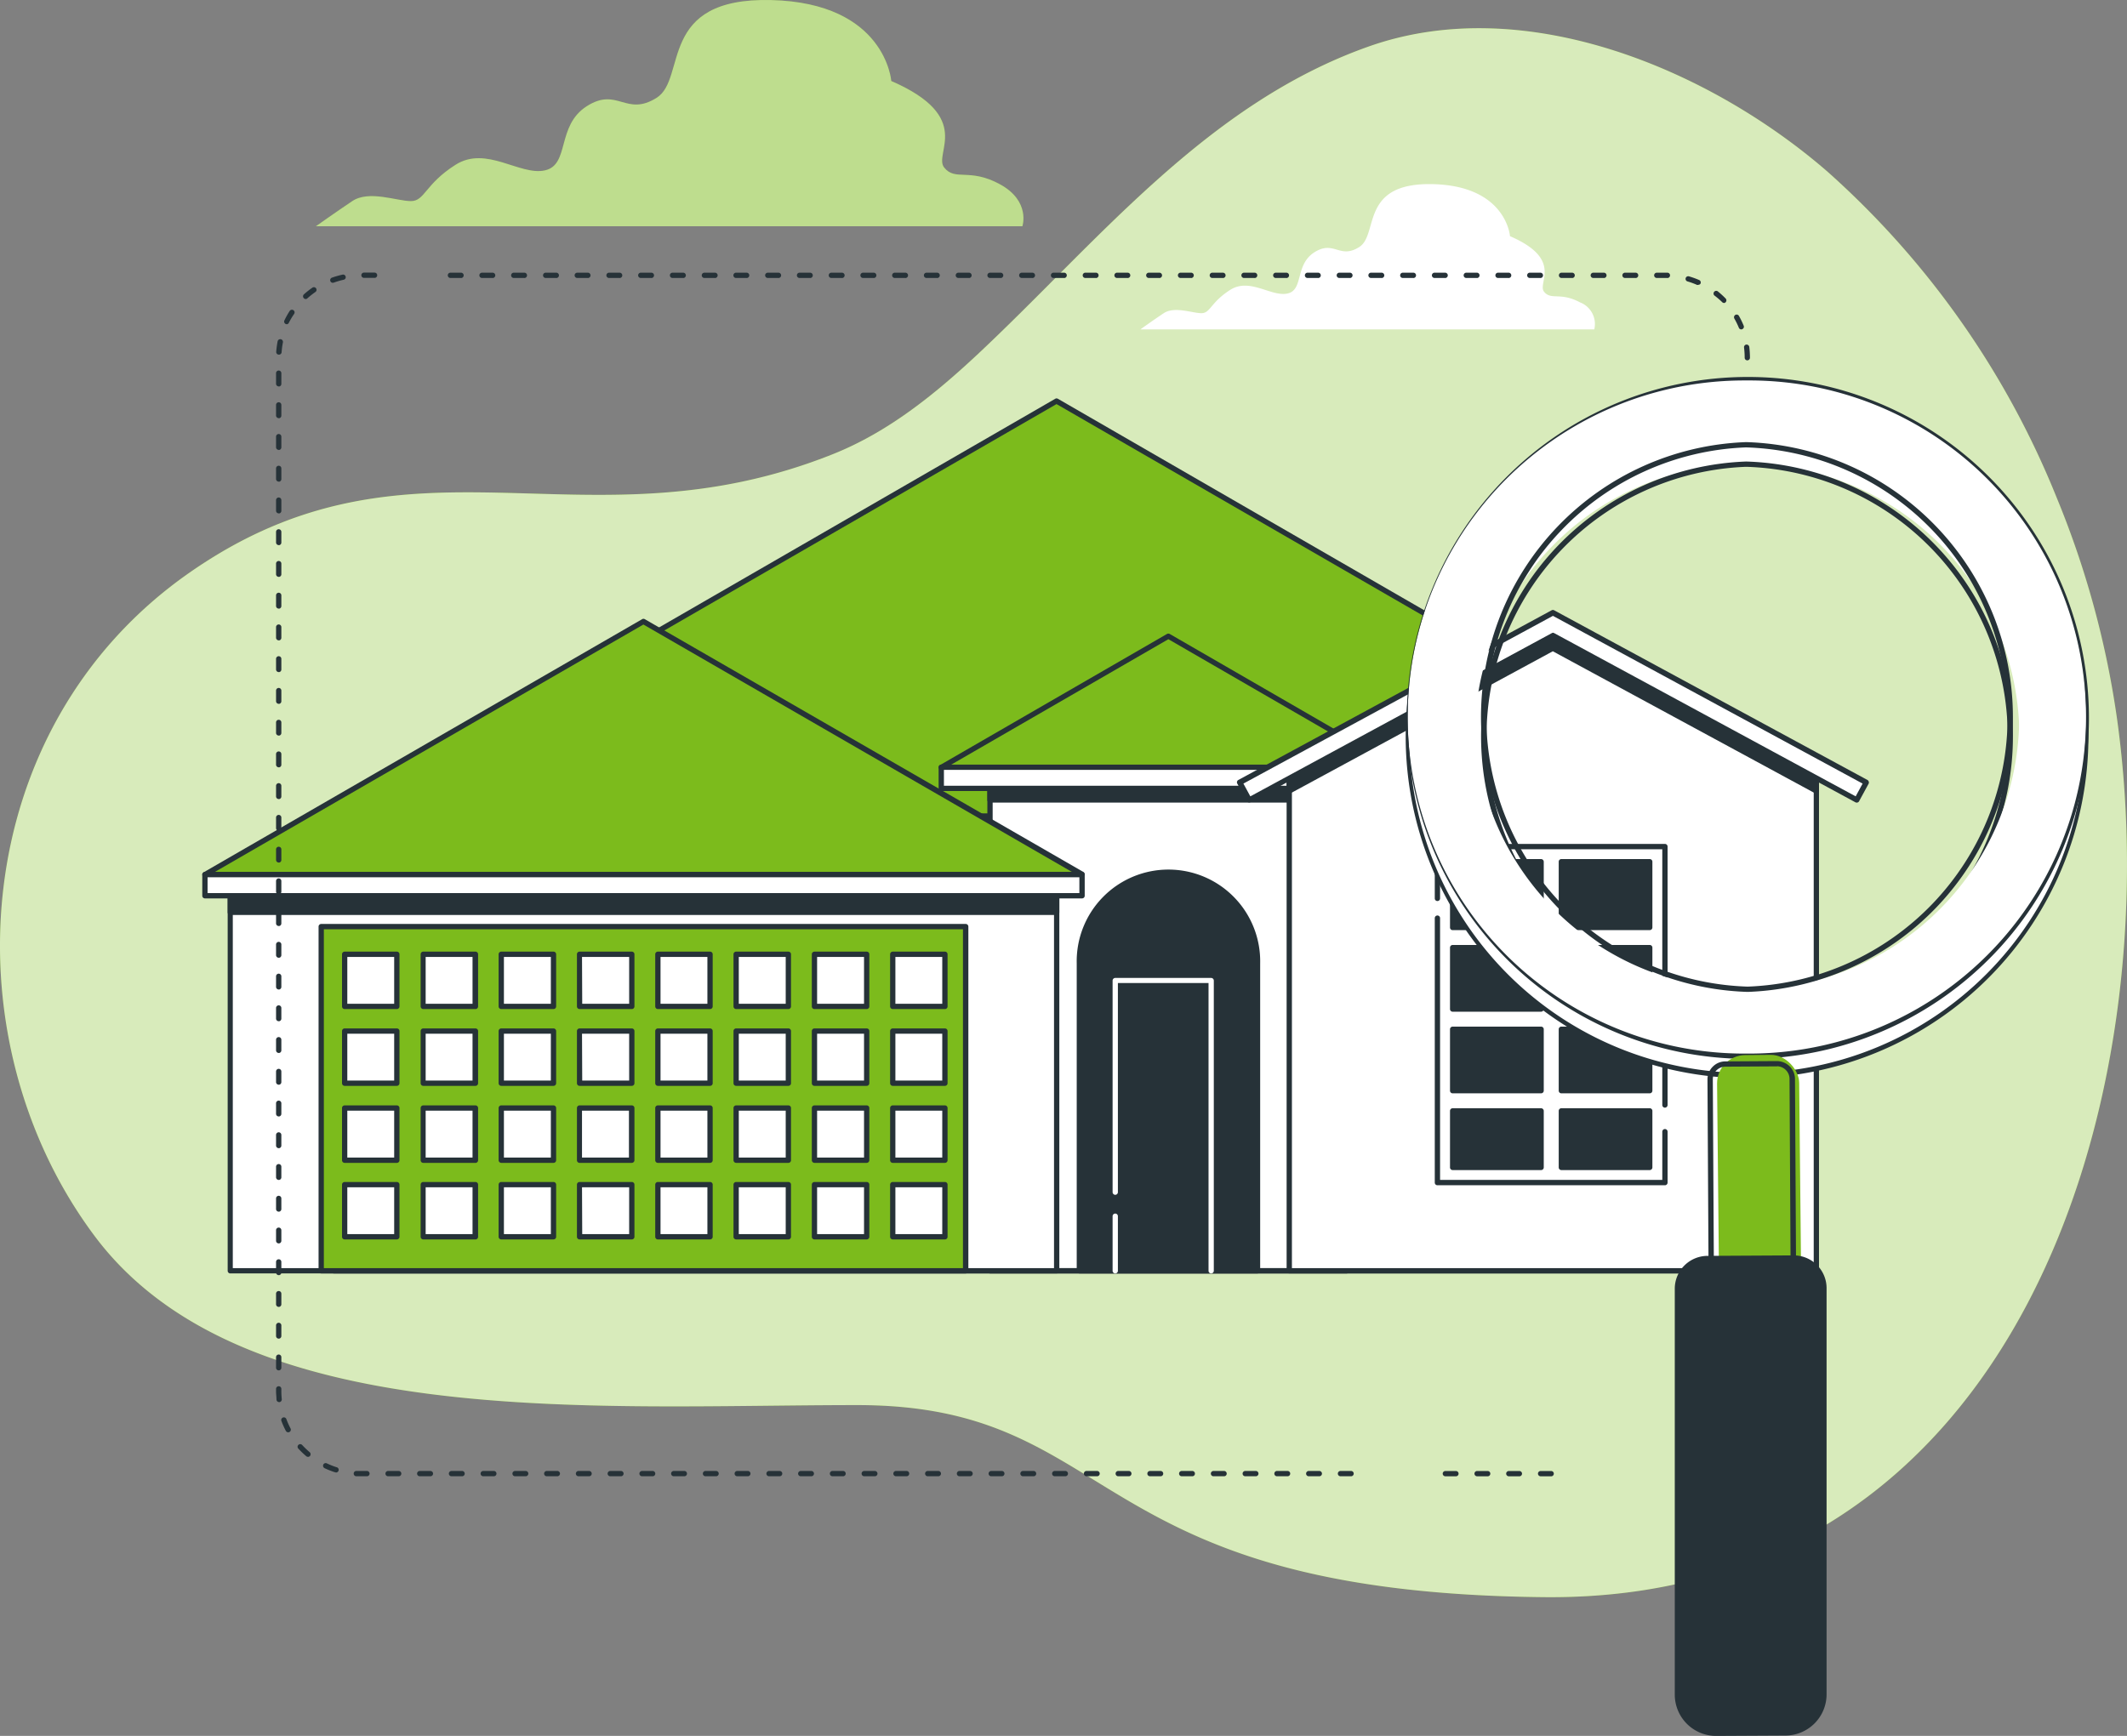
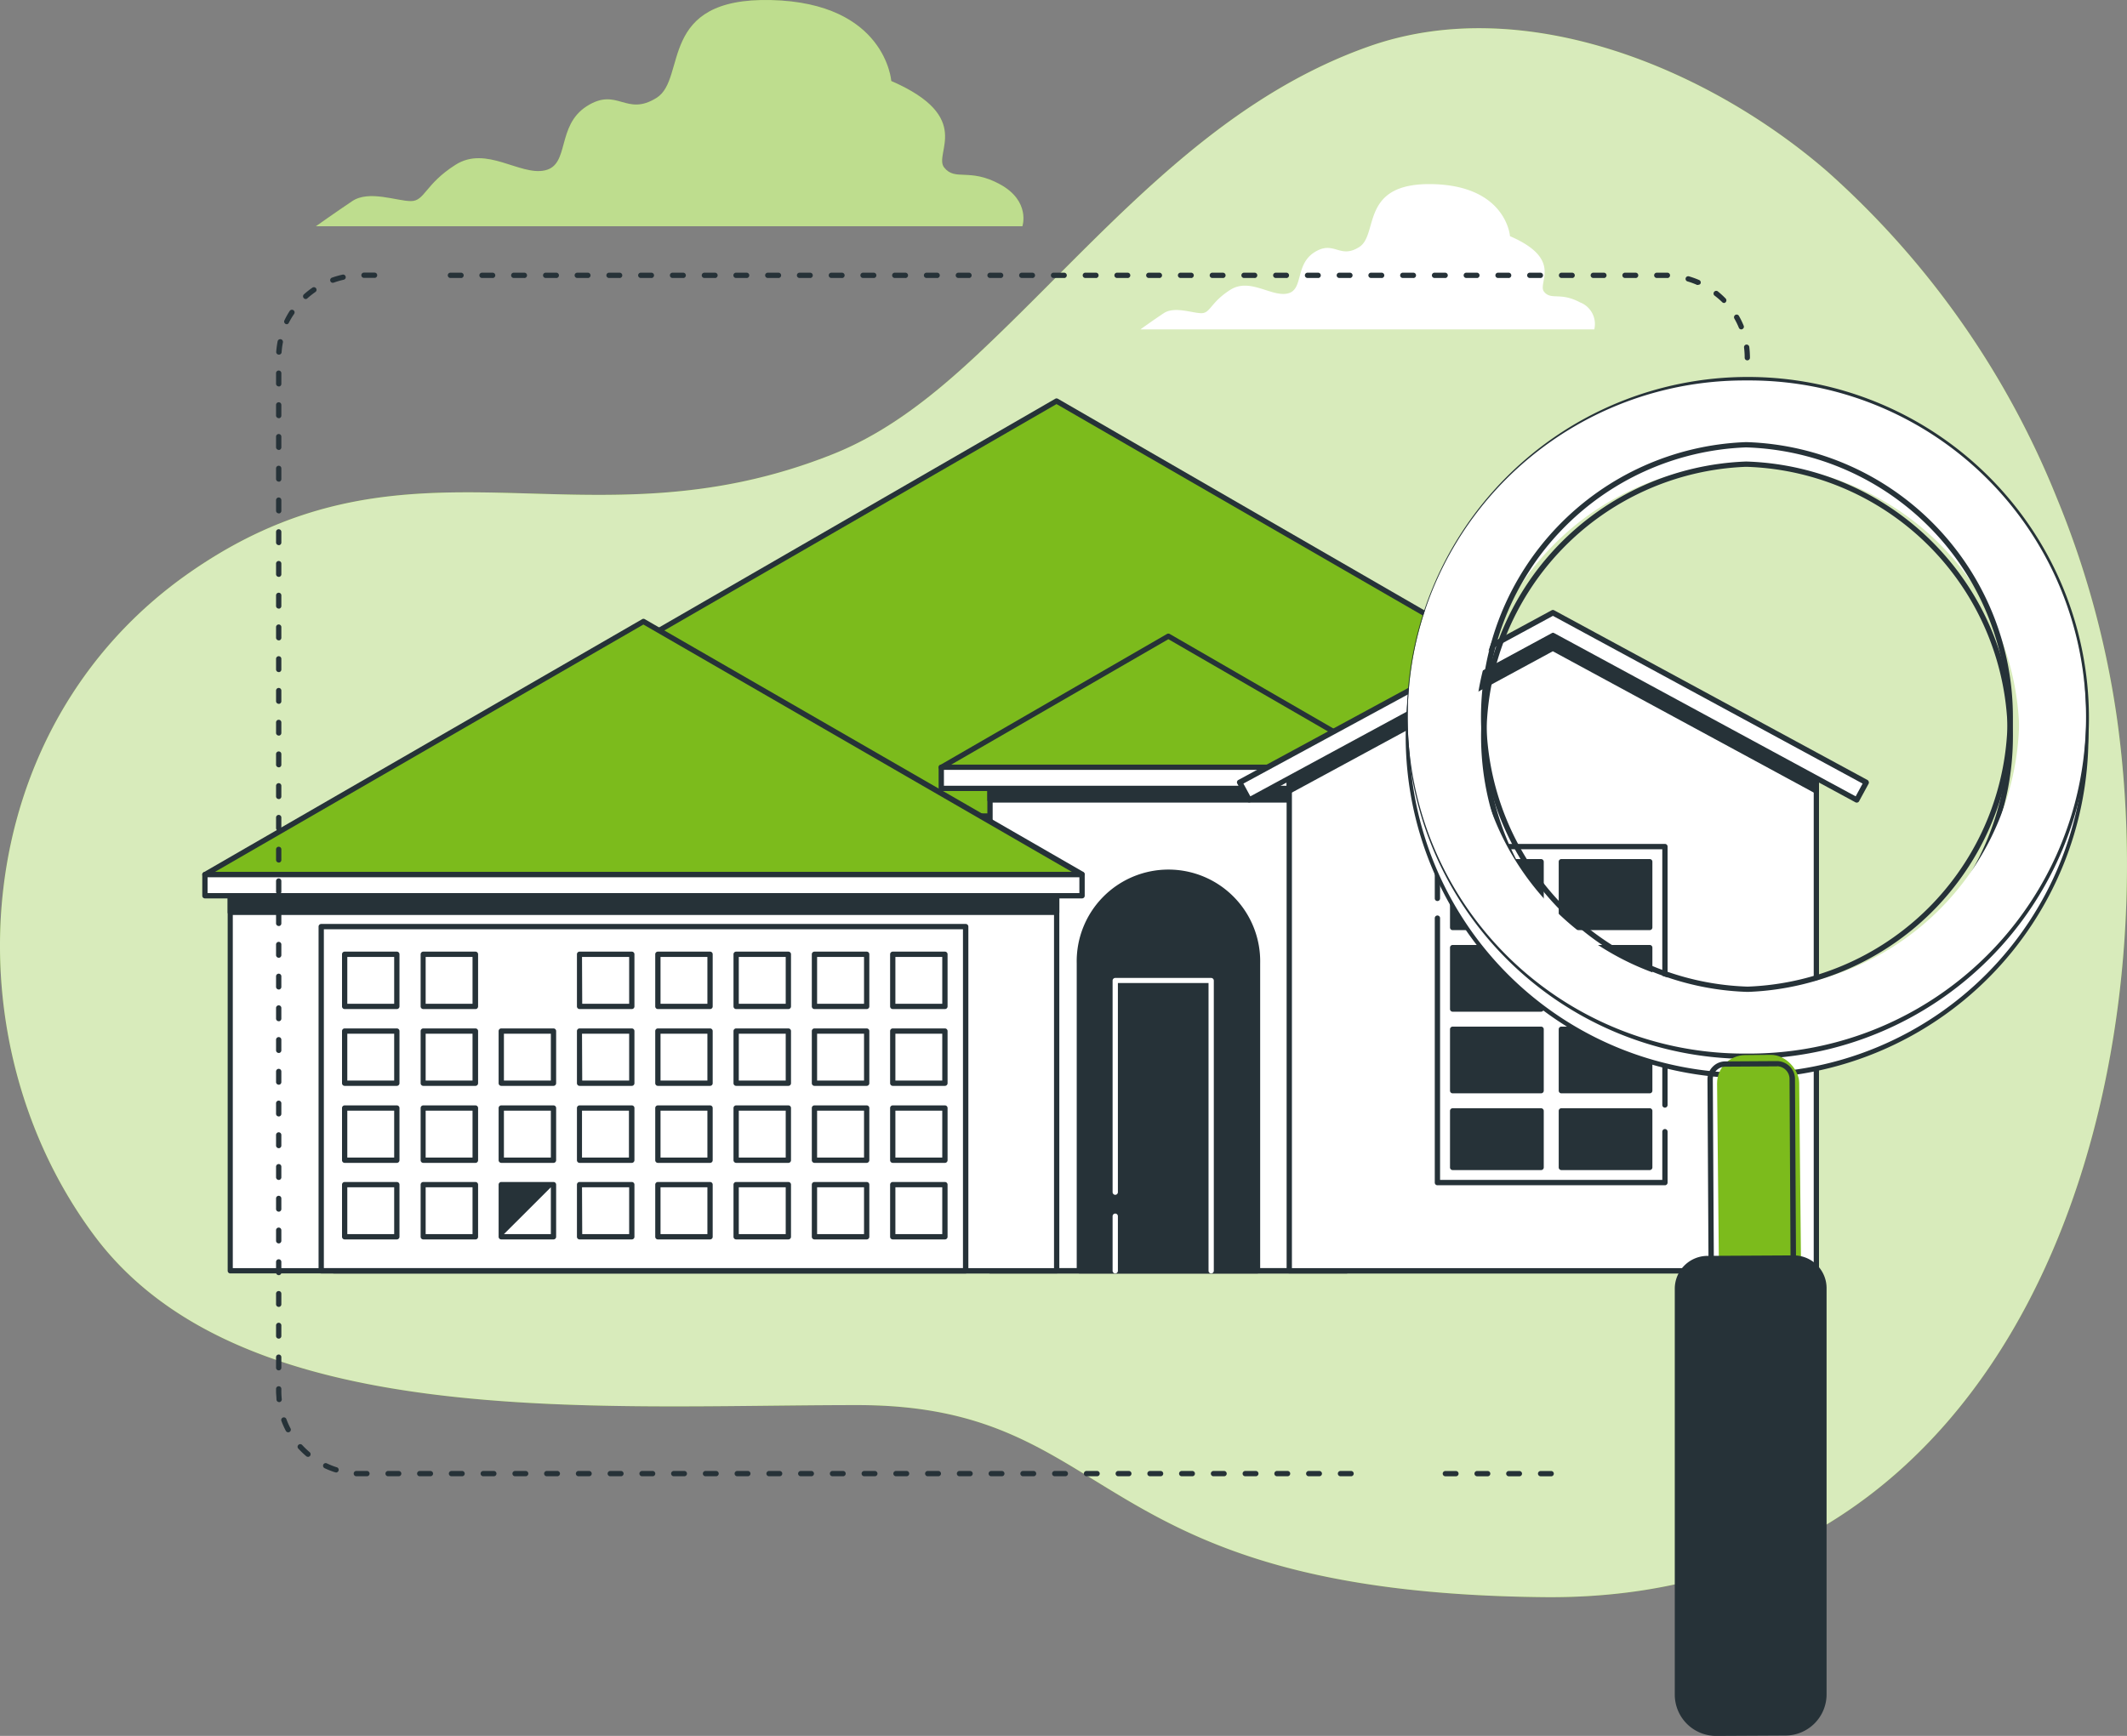
<svg xmlns="http://www.w3.org/2000/svg" id="House_searching-bro_1_" data-name="House searching-bro (1)" width="216.579" height="176.805" viewBox="0 0 216.579 176.805">
  <rect x="0" y="0" width="216.579" height="176.805" fill="#808080" stroke="none" />
  <g id="freepik--background-simple--inject-109" transform="translate(0 2.875)">
    <path id="Path_1935" data-name="Path 1935" d="M258.436,139.343a88.855,88.855,0,0,0-23.328-33.22c-11.971-10.409-30.855-18.436-46.818-12.742-16.524,5.872-27.573,19.934-39.825,31.4-4.31,4.019-9.008,7.828-14.595,10.069-25.564,10.236-42.928-3.728-65.6,12.111s-24.6,47.5-9.649,67.528,50.643,17.24,77.662,17.24,22.671,19.1,69.947,19.562c48.342.479,63.6-50.8,58.374-89.186A93.3,93.3,0,0,0,258.436,139.343Z" transform="translate(-49.001 -91.493)" fill="#7cbb1c" />
    <path id="Path_1936" data-name="Path 1936" d="M258.436,139.343a88.855,88.855,0,0,0-23.328-33.22c-11.971-10.409-30.855-18.436-46.818-12.742-16.524,5.872-27.573,19.934-39.825,31.4-4.31,4.019-9.008,7.828-14.595,10.069-25.564,10.236-42.928-3.728-65.6,12.111s-24.6,47.5-9.649,67.528,50.643,17.24,77.662,17.24,22.671,19.1,69.947,19.562c48.342.479,63.6-50.8,58.374-89.186A93.3,93.3,0,0,0,258.436,139.343Z" transform="translate(-49.001 -91.493)" fill="#fff" opacity="0.7" />
  </g>
  <g id="freepik--Clouds--inject-109" transform="translate(32.174 0)">
    <path id="Path_1937" data-name="Path 1937" d="M178.37,104.929c-3.125-1.708-4.547-.286-5.684-1.708s3.125-5.118-5.388-8.814c0,0-.566-7.957-12.224-8.243s-8.539,7.99-11.669,9.956-3.981-1.137-7.106.851-1.708,5.969-4.267,6.54-5.969-2.559-9.1-.571-3.125,3.7-4.547,3.7-4.267-1.142-5.969,0-3.7,2.559-3.7,2.559h71.935S181.506,106.642,178.37,104.929Z" transform="translate(-108.72 -86.157)" fill="#7cbb1c" />
    <path id="Path_1938" data-name="Path 1938" d="M178.37,104.929c-3.125-1.708-4.547-.286-5.684-1.708s3.125-5.118-5.388-8.814c0,0-.566-7.957-12.224-8.243s-8.539,7.99-11.669,9.956-3.981-1.137-7.106.851-1.708,5.969-4.267,6.54-5.969-2.559-9.1-.571-3.125,3.7-4.547,3.7-4.267-1.142-5.969,0-3.7,2.559-3.7,2.559h71.935S181.506,106.642,178.37,104.929Z" transform="translate(-108.72 -86.157)" fill="#fff" opacity="0.5" />
    <path id="Path_1939" data-name="Path 1939" d="M309.294,133c-2.01-1.077-2.925-.183-3.653-1.077s2.01-3.292-3.47-5.662c0,0-.366-5.118-7.855-5.3s-5.479,5.118-7.489,6.4-2.559-.733-4.569.539-1.077,3.836-2.742,4.2-3.836-1.649-5.84-.366-2.01,2.371-2.925,2.371-2.742-.727-3.836,0-2.376,1.649-2.376,1.649h46.214A2.364,2.364,0,0,0,309.294,133Z" transform="translate(-180.591 -102.206)" fill="#fff" />
  </g>
  <g id="freepik--House--inject-109" transform="translate(20.596 40.577)">
-     <rect id="Rectangle_182" data-name="Rectangle 182" width="146.795" height="46.322" transform="translate(13.393 42.533)" fill="#fff" />
    <path id="Path_1940" data-name="Path 1940" d="M258.654,286.772H111.859a.269.269,0,0,1-.269-.269V240.169a.269.269,0,0,1,.269-.269H258.654a.269.269,0,0,1,.269.269V286.5A.269.269,0,0,1,258.654,286.772Zm-146.541-.539H258.385V240.439H112.129Z" transform="translate(-98.466 -197.647)" fill="#263238" />
    <path id="Path_1941" data-name="Path 1941" d="M186.016,161.97,112.81,204.235H259.217Z" transform="translate(-99.029 -161.702)" fill="#7cbb1c" />
    <path id="Path_1942" data-name="Path 1942" d="M258.988,204.276H112.582a.269.269,0,0,1-.135-.5l73.206-42.265a.269.269,0,0,1,.269,0l73.2,42.271a.264.264,0,0,1,.129.3A.269.269,0,0,1,258.988,204.276Zm-145.4-.539H257.976l-72.193-41.684Z" transform="translate(-98.8 -161.473)" fill="#263238" />
    <rect id="Rectangle_183" data-name="Rectangle 183" width="36.328" height="50.088" transform="translate(80.21 38.767)" fill="#fff" />
    <path id="Path_1943" data-name="Path 1943" d="M272.208,283.543H235.879a.269.269,0,0,1-.269-.269v-50.1a.269.269,0,0,1,.269-.269h36.328a.275.275,0,0,1,.269.269v50.1A.269.269,0,0,1,272.208,283.543ZM236.149,283h35.768V233.439H236.149Z" transform="translate(-155.669 -194.418)" fill="#263238" />
    <rect id="Rectangle_184" data-name="Rectangle 184" width="36.328" height="2.128" transform="translate(80.21 38.767)" fill="#263238" />
    <path id="Path_1944" data-name="Path 1944" d="M272.208,235.584H235.879a.269.269,0,0,1-.269-.269v-2.155a.269.269,0,0,1,.269-.269h36.328a.275.275,0,0,1,.269.269v2.155A.275.275,0,0,1,272.208,235.584Zm-36.059-.539h35.768v-1.616H236.149Z" transform="translate(-155.669 -194.414)" fill="#263238" />
    <path id="Path_1945" data-name="Path 1945" d="M271.135,291.83H253V260.523a9.067,9.067,0,0,1,9.067-9.073h0a9.073,9.073,0,0,1,9.073,9.073Z" transform="translate(-163.691 -202.974)" fill="#263238" />
    <path id="Path_1946" data-name="Path 1946" d="M270.9,291.676H252.767a.269.269,0,0,1-.269-.269V260.1a9.342,9.342,0,1,1,18.679,0v31.307a.269.269,0,0,1-.275.269Zm-17.871-.539h17.6V260.1a8.8,8.8,0,1,0-17.6,0Z" transform="translate(-163.458 -202.551)" fill="#263238" />
    <rect id="Rectangle_185" data-name="Rectangle 185" width="84.143" height="38.209" transform="translate(2.855 50.647)" fill="#fff" />
    <path id="Path_1947" data-name="Path 1947" d="M176.442,293.727H92.3a.269.269,0,0,1-.269-.269V255.249a.269.269,0,0,1,.269-.269h84.143a.269.269,0,0,1,.269.269v38.209A.269.269,0,0,1,176.442,293.727Zm-83.89-.539h83.62V255.53H92.553Z" transform="translate(-89.444 -204.603)" fill="#263238" />
    <rect id="Rectangle_186" data-name="Rectangle 186" width="84.143" height="1.702" transform="translate(2.855 50.647)" fill="#263238" />
    <path id="Path_1948" data-name="Path 1948" d="M176.442,257.221H92.3a.269.269,0,0,1-.269-.269v-1.7a.269.269,0,0,1,.269-.269h84.143a.269.269,0,0,1,.269.269v1.7A.269.269,0,0,1,176.442,257.221Zm-83.89-.539h83.62V255.53H92.553Z" transform="translate(-89.444 -204.603)" fill="#263238" />
-     <rect id="Rectangle_187" data-name="Rectangle 187" width="65.626" height="35.057" transform="translate(12.111 53.798)" fill="#7cbb1c" />
    <path id="Path_1949" data-name="Path 1949" d="M175.105,296.426H109.479a.269.269,0,0,1-.269-.269V261.1a.269.269,0,0,1,.269-.269h65.626a.269.269,0,0,1,.269.269v35.057A.269.269,0,0,1,175.105,296.426Zm-65.356-.539h65.076V261.369H109.749Z" transform="translate(-97.368 -207.301)" fill="#263238" />
    <path id="Path_1950" data-name="Path 1950" d="M132.387,203.59,87.73,229.375h89.315Z" transform="translate(-87.461 -180.899)" fill="#7cbb1c" />
    <path id="Path_1951" data-name="Path 1951" d="M176.817,229.465H87.5a.269.269,0,0,1-.135-.5l44.657-25.785a.269.269,0,0,1,.269,0l44.657,25.747a.269.269,0,0,1-.135.5Zm-88.307-.539h87.278l-43.639-25.2Z" transform="translate(-87.232 -180.693)" fill="#263238" />
    <rect id="Rectangle_188" data-name="Rectangle 188" width="89.309" height="2.171" transform="translate(0.269 48.476)" fill="#fff" />
    <path id="Path_1952" data-name="Path 1952" d="M176.814,253.694H87.5a.269.269,0,0,1-.269-.269v-2.155A.269.269,0,0,1,87.5,251h89.315a.269.269,0,0,1,.269.269v2.155A.269.269,0,0,1,176.814,253.694Zm-89.045-.539h88.771v-1.616H87.769Z" transform="translate(-87.23 -202.767)" fill="#263238" />
    <path id="Path_1953" data-name="Path 1953" d="M250.023,206.45,226.9,219.8h46.252Z" transform="translate(-151.652 -182.218)" fill="#7cbb1c" />
    <path id="Path_1954" data-name="Path 1954" d="M272.918,219.834H226.666a.269.269,0,0,1-.264-.2.264.264,0,0,1,.129-.3l23.123-13.361a.3.3,0,0,1,.269,0l23.129,13.361a.269.269,0,0,1-.135.5Zm-45.255-.539h44.243l-22.116-12.785Z" transform="translate(-151.418 -181.983)" fill="#263238" />
    <rect id="Rectangle_189" data-name="Rectangle 189" width="46.252" height="2.144" transform="translate(75.248 37.582)" fill="#fff" />
    <path id="Path_1955" data-name="Path 1955" d="M272.922,233.4H226.669a.269.269,0,0,1-.269-.269v-2.155a.269.269,0,0,1,.269-.269h46.252a.269.269,0,0,1,.269.269v2.155A.269.269,0,0,1,272.922,233.4Zm-45.983-.539h45.713v-1.616H226.939Z" transform="translate(-151.421 -193.408)" fill="#263238" />
    <rect id="Rectangle_190" data-name="Rectangle 190" width="5.312" height="5.312" transform="translate(14.503 56.616)" fill="#fff" />
    <path id="Path_1956" data-name="Path 1956" d="M119.222,271.911h-5.312a.269.269,0,0,1-.269-.269v-5.312a.269.269,0,0,1,.269-.269h5.312a.269.269,0,0,1,.269.269v5.312A.269.269,0,0,1,119.222,271.911Zm-5.043-.539h4.773V266.6h-4.773Z" transform="translate(-99.411 -209.713)" fill="#263238" />
    <rect id="Rectangle_191" data-name="Rectangle 191" width="5.312" height="5.312" transform="translate(22.477 56.616)" fill="#fff" />
    <path id="Path_1957" data-name="Path 1957" d="M134.055,271.911h-5.285a.269.269,0,0,1-.269-.269v-5.312a.269.269,0,0,1,.269-.269h5.312a.269.269,0,0,1,.269.269v5.312a.269.269,0,0,1-.3.269Zm-5.043-.539h4.773V266.6h-4.773Z" transform="translate(-106.266 -209.713)" fill="#263238" />
    <rect id="Rectangle_192" data-name="Rectangle 192" width="5.312" height="5.312" transform="translate(30.445 56.616)" fill="#fff" />
-     <path id="Path_1958" data-name="Path 1958" d="M148.827,271.911h-5.318a.269.269,0,0,1-.269-.269v-5.312a.269.269,0,0,1,.269-.269h5.318a.269.269,0,0,1,.269.269v5.312A.269.269,0,0,1,148.827,271.911Zm-5.048-.539h4.779V266.6h-4.779Z" transform="translate(-113.064 -209.713)" fill="#263238" />
    <rect id="Rectangle_193" data-name="Rectangle 193" width="5.312" height="5.312" transform="translate(38.419 56.616)" fill="#fff" />
    <path id="Path_1959" data-name="Path 1959" d="M163.627,271.911h-5.317a.269.269,0,0,1-.269-.269v-5.312a.269.269,0,0,1,.269-.269h5.317a.269.269,0,0,1,.269.269v5.312A.269.269,0,0,1,163.627,271.911Zm-5.048-.539h4.779V266.6h-4.8Z" transform="translate(-119.891 -209.713)" fill="#263238" />
    <rect id="Rectangle_194" data-name="Rectangle 194" width="5.312" height="5.312" transform="translate(46.392 56.616)" fill="#fff" />
    <path id="Path_1960" data-name="Path 1960" d="M178.421,271.911h-5.312a.269.269,0,0,1-.269-.269v-5.312a.269.269,0,0,1,.269-.269h5.312a.269.269,0,0,1,.269.269v5.312A.269.269,0,0,1,178.421,271.911Zm-5.043-.539h4.773V266.6h-4.773Z" transform="translate(-126.717 -209.713)" fill="#263238" />
    <rect id="Rectangle_195" data-name="Rectangle 195" width="5.312" height="5.312" transform="translate(54.36 56.616)" fill="#fff" />
    <path id="Path_1961" data-name="Path 1961" d="M193.217,271.911H187.9a.269.269,0,0,1-.269-.269v-5.312a.269.269,0,0,1,.269-.269h5.317a.269.269,0,0,1,.269.269v5.312A.269.269,0,0,1,193.217,271.911Zm-5.048-.539h4.779V266.6h-4.779Z" transform="translate(-133.539 -209.713)" fill="#263238" />
    <rect id="Rectangle_196" data-name="Rectangle 196" width="5.312" height="5.312" transform="translate(62.334 56.616)" fill="#fff" />
    <path id="Path_1962" data-name="Path 1962" d="M208.017,271.911H202.7a.269.269,0,0,1-.269-.269v-5.312a.269.269,0,0,1,.269-.269h5.318a.269.269,0,0,1,.269.269v5.312A.269.269,0,0,1,208.017,271.911Zm-5.048-.539h4.779V266.6h-4.779Z" transform="translate(-140.365 -209.713)" fill="#263238" />
    <rect id="Rectangle_197" data-name="Rectangle 197" width="5.312" height="5.312" transform="translate(70.308 56.616)" fill="#fff" />
    <path id="Path_1963" data-name="Path 1963" d="M222.811,271.911H217.5a.269.269,0,0,1-.269-.269v-5.312a.269.269,0,0,1,.269-.269h5.312a.269.269,0,0,1,.269.269v5.312A.269.269,0,0,1,222.811,271.911Zm-5.043-.539h4.773V266.6h-4.773Z" transform="translate(-147.192 -209.713)" fill="#263238" />
    <rect id="Rectangle_198" data-name="Rectangle 198" width="5.312" height="5.312" transform="translate(14.503 64.439)" fill="#fff" />
    <path id="Path_1964" data-name="Path 1964" d="M119.222,286.431h-5.312a.269.269,0,0,1-.269-.269v-5.312a.269.269,0,0,1,.269-.269h5.312a.269.269,0,0,1,.269.269v5.312A.269.269,0,0,1,119.222,286.431Zm-5.043-.539h4.773v-4.773h-4.773Z" transform="translate(-99.411 -216.411)" fill="#263238" />
    <rect id="Rectangle_199" data-name="Rectangle 199" width="5.312" height="5.312" transform="translate(22.477 64.439)" fill="#fff" />
    <path id="Path_1965" data-name="Path 1965" d="M134.055,286.431h-5.285a.269.269,0,0,1-.269-.269v-5.312a.269.269,0,0,1,.269-.269h5.312a.269.269,0,0,1,.269.269v5.312a.269.269,0,0,1-.3.269Zm-5.043-.539h4.773v-4.773h-4.773Z" transform="translate(-106.266 -216.411)" fill="#263238" />
    <rect id="Rectangle_200" data-name="Rectangle 200" width="5.312" height="5.312" transform="translate(30.445 64.439)" fill="#fff" />
    <path id="Path_1966" data-name="Path 1966" d="M148.827,286.431h-5.318a.269.269,0,0,1-.269-.269v-5.312a.269.269,0,0,1,.269-.269h5.318a.269.269,0,0,1,.269.269v5.312A.269.269,0,0,1,148.827,286.431Zm-5.048-.539h4.779v-4.773h-4.779Z" transform="translate(-113.064 -216.411)" fill="#263238" />
    <rect id="Rectangle_201" data-name="Rectangle 201" width="5.312" height="5.312" transform="translate(38.419 64.439)" fill="#fff" />
    <path id="Path_1967" data-name="Path 1967" d="M163.627,286.431h-5.317a.269.269,0,0,1-.269-.269v-5.312a.269.269,0,0,1,.269-.269h5.317a.269.269,0,0,1,.269.269v5.312A.269.269,0,0,1,163.627,286.431Zm-5.048-.539h4.779v-4.773h-4.8Z" transform="translate(-119.891 -216.411)" fill="#263238" />
    <rect id="Rectangle_202" data-name="Rectangle 202" width="5.312" height="5.312" transform="translate(46.392 64.439)" fill="#fff" />
    <path id="Path_1968" data-name="Path 1968" d="M178.421,286.431h-5.312a.269.269,0,0,1-.269-.269v-5.312a.269.269,0,0,1,.269-.269h5.312a.269.269,0,0,1,.269.269v5.312A.269.269,0,0,1,178.421,286.431Zm-5.043-.539h4.773v-4.773h-4.773Z" transform="translate(-126.717 -216.411)" fill="#263238" />
    <rect id="Rectangle_203" data-name="Rectangle 203" width="5.312" height="5.312" transform="translate(54.36 64.439)" fill="#fff" />
    <path id="Path_1969" data-name="Path 1969" d="M193.217,286.431H187.9a.269.269,0,0,1-.269-.269v-5.312a.269.269,0,0,1,.269-.269h5.317a.269.269,0,0,1,.269.269v5.312A.269.269,0,0,1,193.217,286.431Zm-5.048-.539h4.779v-4.773h-4.779Z" transform="translate(-133.539 -216.411)" fill="#263238" />
    <rect id="Rectangle_204" data-name="Rectangle 204" width="5.312" height="5.312" transform="translate(62.334 64.439)" fill="#fff" />
    <path id="Path_1970" data-name="Path 1970" d="M208.017,286.431H202.7a.269.269,0,0,1-.269-.269v-5.312a.269.269,0,0,1,.269-.269h5.318a.269.269,0,0,1,.269.269v5.312A.269.269,0,0,1,208.017,286.431Zm-5.048-.539h4.779v-4.773h-4.779Z" transform="translate(-140.365 -216.411)" fill="#263238" />
    <rect id="Rectangle_205" data-name="Rectangle 205" width="5.312" height="5.312" transform="translate(70.308 64.439)" fill="#fff" />
    <path id="Path_1971" data-name="Path 1971" d="M222.811,286.431H217.5a.269.269,0,0,1-.269-.269v-5.312a.269.269,0,0,1,.269-.269h5.312a.269.269,0,0,1,.269.269v5.312A.269.269,0,0,1,222.811,286.431Zm-5.043-.539h4.773v-4.773h-4.773Z" transform="translate(-147.192 -216.411)" fill="#263238" />
    <rect id="Rectangle_206" data-name="Rectangle 206" width="5.312" height="5.312" transform="translate(14.503 72.256)" fill="#fff" />
    <path id="Path_1972" data-name="Path 1972" d="M119.222,300.986h-5.312a.269.269,0,0,1-.269-.269V295.4a.269.269,0,0,1,.269-.269h5.312a.269.269,0,0,1,.269.269v5.318A.269.269,0,0,1,119.222,300.986Zm-5.043-.539h4.773v-4.779h-4.773Z" transform="translate(-99.411 -223.122)" fill="#263238" />
    <rect id="Rectangle_207" data-name="Rectangle 207" width="5.312" height="5.312" transform="translate(22.477 72.256)" fill="#fff" />
    <path id="Path_1973" data-name="Path 1973" d="M134.055,300.986h-5.285a.269.269,0,0,1-.269-.269V295.4a.269.269,0,0,1,.269-.269h5.312a.269.269,0,0,1,.269.269v5.318a.269.269,0,0,1-.3.269Zm-5.043-.539h4.773v-4.779h-4.773Z" transform="translate(-106.266 -223.122)" fill="#263238" />
    <rect id="Rectangle_208" data-name="Rectangle 208" width="5.312" height="5.312" transform="translate(30.445 72.256)" fill="#fff" />
    <path id="Path_1974" data-name="Path 1974" d="M148.827,300.986h-5.318a.275.275,0,0,1-.269-.269V295.4a.269.269,0,0,1,.269-.269h5.318a.269.269,0,0,1,.269.269v5.318A.269.269,0,0,1,148.827,300.986Zm-5.048-.539h4.779v-4.779h-4.779Z" transform="translate(-113.064 -223.122)" fill="#263238" />
    <rect id="Rectangle_209" data-name="Rectangle 209" width="5.312" height="5.312" transform="translate(38.419 72.256)" fill="#fff" />
    <path id="Path_1975" data-name="Path 1975" d="M163.627,300.986h-5.317a.269.269,0,0,1-.269-.269V295.4a.269.269,0,0,1,.269-.269h5.317a.269.269,0,0,1,.269.269v5.318A.275.275,0,0,1,163.627,300.986Zm-5.07-.539h4.779v-4.779h-4.779Z" transform="translate(-119.891 -223.122)" fill="#263238" />
    <rect id="Rectangle_210" data-name="Rectangle 210" width="5.312" height="5.312" transform="translate(46.392 72.256)" fill="#fff" />
    <path id="Path_1976" data-name="Path 1976" d="M178.421,300.986h-5.312a.269.269,0,0,1-.269-.269V295.4a.269.269,0,0,1,.269-.269h5.312a.269.269,0,0,1,.269.269v5.318A.269.269,0,0,1,178.421,300.986Zm-5.043-.539h4.773v-4.779h-4.773Z" transform="translate(-126.717 -223.122)" fill="#263238" />
    <rect id="Rectangle_211" data-name="Rectangle 211" width="5.312" height="5.312" transform="translate(54.36 72.256)" fill="#fff" />
    <path id="Path_1977" data-name="Path 1977" d="M193.217,300.986H187.9a.275.275,0,0,1-.269-.269V295.4a.269.269,0,0,1,.269-.269h5.317a.269.269,0,0,1,.269.269v5.318A.269.269,0,0,1,193.217,300.986Zm-5.048-.539h4.779v-4.779h-4.779Z" transform="translate(-133.539 -223.122)" fill="#263238" />
    <rect id="Rectangle_212" data-name="Rectangle 212" width="5.312" height="5.312" transform="translate(62.334 72.256)" fill="#fff" />
    <path id="Path_1978" data-name="Path 1978" d="M208.017,300.986H202.7a.275.275,0,0,1-.269-.269V295.4a.269.269,0,0,1,.269-.269h5.318a.269.269,0,0,1,.269.269v5.318A.275.275,0,0,1,208.017,300.986Zm-5.048-.539h4.779v-4.779h-4.779Z" transform="translate(-140.365 -223.122)" fill="#263238" />
    <rect id="Rectangle_213" data-name="Rectangle 213" width="5.312" height="5.312" transform="translate(70.308 72.256)" fill="#fff" />
    <path id="Path_1979" data-name="Path 1979" d="M222.811,300.986H217.5a.269.269,0,0,1-.269-.269V295.4a.269.269,0,0,1,.269-.269h5.312a.269.269,0,0,1,.269.269v5.318A.269.269,0,0,1,222.811,300.986Zm-5.043-.539h4.773v-4.779h-4.773Z" transform="translate(-147.192 -223.122)" fill="#263238" />
    <rect id="Rectangle_214" data-name="Rectangle 214" width="5.312" height="5.312" transform="translate(14.503 80.079)" fill="#fff" />
    <path id="Path_1980" data-name="Path 1980" d="M119.222,315.461h-5.312a.269.269,0,0,1-.269-.269v-5.312a.269.269,0,0,1,.269-.269h5.312a.269.269,0,0,1,.269.269v5.328A.27.27,0,0,1,119.222,315.461Zm-5.043-.539h4.773v-4.773h-4.773Z" transform="translate(-99.411 -229.8)" fill="#263238" />
    <rect id="Rectangle_215" data-name="Rectangle 215" width="5.312" height="5.312" transform="translate(22.477 80.079)" fill="#fff" />
    <path id="Path_1981" data-name="Path 1981" d="M134.055,315.461h-5.285a.269.269,0,0,1-.269-.269v-5.312a.269.269,0,0,1,.269-.269h5.312a.269.269,0,0,1,.269.269v5.328a.269.269,0,0,1-.3.253Zm-5.043-.539h4.773v-4.773h-4.773Z" transform="translate(-106.266 -229.8)" fill="#263238" />
    <rect id="Rectangle_216" data-name="Rectangle 216" width="5.312" height="5.312" transform="translate(30.445 80.079)" fill="#fff" />
-     <path id="Path_1982" data-name="Path 1982" d="M148.827,315.461h-5.318a.269.269,0,0,1-.269-.269v-5.312a.269.269,0,0,1,.269-.269h5.318a.269.269,0,0,1,.269.269v5.328A.269.269,0,0,1,148.827,315.461Zm-5.048-.539h4.779v-4.773h-4.779Z" transform="translate(-113.064 -229.8)" fill="#263238" />
+     <path id="Path_1982" data-name="Path 1982" d="M148.827,315.461h-5.318a.269.269,0,0,1-.269-.269v-5.312a.269.269,0,0,1,.269-.269h5.318a.269.269,0,0,1,.269.269v5.328A.269.269,0,0,1,148.827,315.461Zm-5.048-.539h4.779v-4.773Z" transform="translate(-113.064 -229.8)" fill="#263238" />
    <rect id="Rectangle_217" data-name="Rectangle 217" width="5.312" height="5.312" transform="translate(38.419 80.079)" fill="#fff" />
    <path id="Path_1983" data-name="Path 1983" d="M163.627,315.461h-5.317a.269.269,0,0,1-.269-.269v-5.312a.269.269,0,0,1,.269-.269h5.317a.269.269,0,0,1,.269.269v5.328A.269.269,0,0,1,163.627,315.461Zm-5.048-.539h4.779v-4.773h-4.8Z" transform="translate(-119.891 -229.8)" fill="#263238" />
    <rect id="Rectangle_218" data-name="Rectangle 218" width="5.312" height="5.312" transform="translate(46.392 80.079)" fill="#fff" />
    <path id="Path_1984" data-name="Path 1984" d="M178.421,315.461h-5.312a.269.269,0,0,1-.269-.269v-5.312a.269.269,0,0,1,.269-.269h5.312a.269.269,0,0,1,.269.269v5.328A.27.27,0,0,1,178.421,315.461Zm-5.043-.539h4.773v-4.773h-4.773Z" transform="translate(-126.717 -229.8)" fill="#263238" />
    <rect id="Rectangle_219" data-name="Rectangle 219" width="5.312" height="5.312" transform="translate(54.36 80.079)" fill="#fff" />
    <path id="Path_1985" data-name="Path 1985" d="M193.217,315.461H187.9a.269.269,0,0,1-.269-.269v-5.312a.269.269,0,0,1,.269-.269h5.317a.269.269,0,0,1,.269.269v5.328A.27.27,0,0,1,193.217,315.461Zm-5.048-.539h4.779v-4.773h-4.779Z" transform="translate(-133.539 -229.8)" fill="#263238" />
    <rect id="Rectangle_220" data-name="Rectangle 220" width="5.312" height="5.312" transform="translate(62.334 80.079)" fill="#fff" />
    <path id="Path_1986" data-name="Path 1986" d="M208.017,315.461H202.7a.269.269,0,0,1-.269-.269v-5.312a.269.269,0,0,1,.269-.269h5.318a.269.269,0,0,1,.269.269v5.328A.269.269,0,0,1,208.017,315.461Zm-5.048-.539h4.779v-4.773h-4.779Z" transform="translate(-140.365 -229.8)" fill="#263238" />
    <rect id="Rectangle_221" data-name="Rectangle 221" width="5.312" height="5.312" transform="translate(70.308 80.079)" fill="#fff" />
    <path id="Path_1987" data-name="Path 1987" d="M222.811,315.461H217.5a.269.269,0,0,1-.269-.269v-5.312a.269.269,0,0,1,.269-.269h5.312a.269.269,0,0,1,.269.269v5.328A.269.269,0,0,1,222.811,315.461Zm-5.043-.539h4.773v-4.773h-4.773Z" transform="translate(-147.192 -229.8)" fill="#263238" />
    <path id="Path_1988" data-name="Path 1988" d="M259.549,321.679a.269.269,0,0,1-.269-.269v-5.56a.269.269,0,1,1,.539,0v5.56A.269.269,0,0,1,259.549,321.679Z" transform="translate(-166.587 -232.554)" fill="#fff" />
    <path id="Path_1989" data-name="Path 1989" d="M269.548,301.073V271.49H259.78v21.572" transform="translate(-166.818 -212.218)" fill="#263238" />
    <path id="Path_1990" data-name="Path 1990" d="M269.317,301.135a.269.269,0,0,1-.269-.269V271.557h-9.229v21.3a.269.269,0,0,1-.539,0v-21.55a.275.275,0,0,1,.269-.269h9.768a.275.275,0,0,1,.269.269v29.556A.269.269,0,0,1,269.317,301.135Z" transform="translate(-166.587 -212.01)" fill="#fff" />
    <path id="Path_1991" data-name="Path 1991" d="M346.341,271.074H292.67V220.986l26.835-14.536,26.835,14.536Z" transform="translate(-181.988 -182.218)" fill="#fff" />
    <path id="Path_1992" data-name="Path 1992" d="M346.11,271.089H292.439a.269.269,0,0,1-.269-.269v-50.1a.275.275,0,0,1,.14-.237l26.835-14.546a.275.275,0,0,1,.259,0l26.835,14.546a.275.275,0,0,1,.14.237v50.1A.269.269,0,0,1,346.11,271.089Zm-53.4-.539h53.132V220.894l-26.566-14.4-26.566,14.39Z" transform="translate(-181.758 -181.965)" fill="#263238" />
    <path id="Path_1993" data-name="Path 1993" d="M346.105,221.071,315.17,204.311l-30.935,16.761-.964-1.778,31.9-17.283,31.9,17.283Z" transform="translate(-177.652 -180.17)" fill="#fff" />
    <path id="Path_1994" data-name="Path 1994" d="M345.874,221.091a.248.248,0,0,1-.124-.032l-30.811-16.7-30.811,16.7a.3.3,0,0,1-.2,0,.275.275,0,0,1-.156-.135l-.964-1.772a.269.269,0,0,1,.108-.366l31.9-17.283a.275.275,0,0,1,.259,0l31.9,17.283a.28.28,0,0,1,.129.162.274.274,0,0,1,0,.2l-.964,1.772A.269.269,0,0,1,345.874,221.091Zm-30.935-17.3a.286.286,0,0,1,.129.032l30.709,16.631.706-1.3-31.533-17.084-31.517,17.084.706,1.3,30.709-16.631A.285.285,0,0,1,314.938,203.792Z" transform="translate(-177.421 -179.921)" fill="#263238" />
    <path id="Path_1995" data-name="Path 1995" d="M292.67,220.986V222.2l26.835-14.536L346.341,222.2v-1.218L319.505,206.45Z" transform="translate(-181.988 -182.218)" fill="#263238" />
    <path id="Path_1996" data-name="Path 1996" d="M346.11,222.237a.287.287,0,0,1-.129-.032l-26.706-14.466-26.706,14.466a.267.267,0,0,1-.4-.232v-1.218a.275.275,0,0,1,.14-.237l26.835-14.546a.275.275,0,0,1,.259,0l26.835,14.546a.275.275,0,0,1,.14.237v1.218a.269.269,0,0,1-.129.232A.259.259,0,0,1,346.11,222.237Zm-26.835-15.085a.286.286,0,0,1,.129.032l26.437,14.32v-.6l-26.566-14.39L292.709,220.9v.6l26.437-14.32a.286.286,0,0,1,.129-.022Z" transform="translate(-181.758 -181.983)" fill="#263238" />
    <path id="Path_1997" data-name="Path 1997" d="M320.69,251.49v-5.28h23.156v26.318" transform="translate(-194.912 -200.558)" fill="#fff" />
    <path id="Path_1998" data-name="Path 1998" d="M343.606,272.562a.269.269,0,0,1-.269-.269V246.244H320.709v5.005a.269.269,0,0,1-.539,0v-5.28a.269.269,0,0,1,.269-.269h23.167a.269.269,0,0,1,.269.269v26.318a.27.27,0,0,1-.269.275Z" transform="translate(-194.672 -200.322)" fill="#263238" />
    <path id="Path_1999" data-name="Path 1999" d="M343.846,281.49v5.183H320.69V259.74" transform="translate(-194.912 -206.798)" fill="#fff" />
    <path id="Path_2000" data-name="Path 2000" d="M343.606,286.706H320.439a.269.269,0,0,1-.269-.269V259.5a.269.269,0,0,1,.539,0v26.663h22.628v-4.913a.269.269,0,1,1,.539,0v5.183a.275.275,0,0,1-.269.275Z" transform="translate(-194.672 -206.563)" fill="#263238" />
    <rect id="Rectangle_222" data-name="Rectangle 222" width="9.008" height="6.26" transform="translate(138.385 55.937)" fill="#263238" />
    <path id="Path_2001" data-name="Path 2001" d="M352.862,271.6h-9a.269.269,0,0,1-.269-.269v-6.26a.269.269,0,0,1,.269-.269h9a.269.269,0,0,1,.269.269v6.26A.269.269,0,0,1,352.862,271.6Zm-8.733-.539h8.464v-5.722h-8.464Z" transform="translate(-205.475 -209.132)" fill="#263238" />
    <rect id="Rectangle_223" data-name="Rectangle 223" width="9.008" height="6.26" transform="translate(138.385 64.256)" fill="#263238" />
    <path id="Path_2002" data-name="Path 2002" d="M352.862,287.034h-9a.269.269,0,0,1-.269-.269v-6.255a.269.269,0,0,1,.269-.269h9a.269.269,0,0,1,.269.269v6.255A.269.269,0,0,1,352.862,287.034Zm-8.733-.539h8.464v-5.716h-8.464Z" transform="translate(-205.475 -216.254)" fill="#263238" />
    <rect id="Rectangle_224" data-name="Rectangle 224" width="9.008" height="6.681" transform="translate(138.385 47.193)" fill="#263238" />
    <path id="Path_2003" data-name="Path 2003" d="M352.862,255.805h-9a.269.269,0,0,1-.269-.269v-6.7a.269.269,0,0,1,.269-.269h9a.269.269,0,0,1,.269.269v6.686a.269.269,0,0,1-.269.28Zm-8.733-.539h8.464v-6.158h-8.464Z" transform="translate(-205.475 -201.646)" fill="#263238" />
    <rect id="Rectangle_225" data-name="Rectangle 225" width="9.008" height="6.681" transform="translate(127.319 47.193)" fill="#263238" />
    <path id="Path_2004" data-name="Path 2004" d="M332.327,255.805h-9.008a.269.269,0,0,1-.269-.269v-6.7a.269.269,0,0,1,.269-.269h9.008a.275.275,0,0,1,.269.269v6.686A.275.275,0,0,1,332.327,255.805Zm-8.739-.539h8.469v-6.158h-8.469Z" transform="translate(-196.001 -201.646)" fill="#263238" />
    <rect id="Rectangle_226" data-name="Rectangle 226" width="9.008" height="6.26" transform="translate(127.319 64.256)" fill="#263238" />
    <path id="Path_2005" data-name="Path 2005" d="M332.327,287.034h-9.008a.269.269,0,0,1-.269-.269v-6.255a.269.269,0,0,1,.269-.269h9.008a.269.269,0,0,1,.269.269v6.255A.269.269,0,0,1,332.327,287.034Zm-8.739-.539h8.469v-5.716h-8.469Z" transform="translate(-196.001 -216.254)" fill="#263238" />
    <rect id="Rectangle_227" data-name="Rectangle 227" width="9.008" height="6.26" transform="translate(127.319 55.937)" fill="#263238" />
    <path id="Path_2006" data-name="Path 2006" d="M332.327,271.6h-9.008a.269.269,0,0,1-.269-.269v-6.26a.269.269,0,0,1,.269-.269h9.008a.269.269,0,0,1,.269.269v6.26A.275.275,0,0,1,332.327,271.6Zm-8.739-.539h8.469v-5.722h-8.469Z" transform="translate(-196.001 -209.132)" fill="#263238" />
    <rect id="Rectangle_228" data-name="Rectangle 228" width="9.008" height="5.759" transform="translate(138.385 72.569)" fill="#263238" />
    <path id="Path_2007" data-name="Path 2007" d="M352.862,301.968h-9a.269.269,0,0,1-.269-.269v-5.759a.269.269,0,0,1,.269-.269h9a.269.269,0,0,1,.269.269V301.7A.269.269,0,0,1,352.862,301.968Zm-8.733-.539h8.464v-5.221h-8.464Z" transform="translate(-205.475 -223.371)" fill="#263238" />
    <rect id="Rectangle_229" data-name="Rectangle 229" width="9.008" height="5.759" transform="translate(127.319 72.569)" fill="#263238" />
    <path id="Path_2008" data-name="Path 2008" d="M332.327,301.968h-9.008a.269.269,0,0,1-.269-.269v-5.759a.269.269,0,0,1,.269-.269h9.008a.275.275,0,0,1,.269.269V301.7A.269.269,0,0,1,332.327,301.968Zm-8.739-.539h8.469v-5.221h-8.469Z" transform="translate(-196.001 -223.371)" fill="#263238" />
  </g>
  <g id="freepik--magnifying-glass--inject-109" transform="translate(28.117 27.775)">
    <path id="Path_2009" data-name="Path 2009" d="M332.714,364.789h-1.077a.275.275,0,0,1-.269-.269.269.269,0,0,1,.269-.269h1.077a.269.269,0,1,1,0,.539Zm-3.233,0H328.4a.275.275,0,0,1-.269-.269.269.269,0,0,1,.269-.269h1.077a.269.269,0,1,1,0,.539Zm-3.233,0h-1.077a.275.275,0,0,1-.269-.269.269.269,0,0,1,.269-.269h1.077a.269.269,0,1,1,0,.539Zm-3.232,0h-1.078a.275.275,0,0,1-.269-.269.269.269,0,0,1,.269-.269h1.078a.269.269,0,0,1,0,.539Z" transform="translate(-202.885 -242.2)" fill="#263238" />
    <path id="Path_2010" data-name="Path 2010" d="M109.821,260.3h-.479a.269.269,0,0,1-.253-.286.264.264,0,0,1,.286-.253h1.061a.269.269,0,1,1,0,.539Zm100.823,0h-1.078a.269.269,0,1,1,0-.539h1.078a.269.269,0,1,1,0,.539Zm-3.233,0h-1.077a.269.269,0,1,1,0-.539h1.077a.269.269,0,1,1,0,.539Zm-3.232,0H203.1a.269.269,0,1,1,0-.539h1.078a.269.269,0,0,1,0,.539Zm-3.233,0h-1.077a.269.269,0,1,1,0-.539h1.077a.269.269,0,1,1,0,.539Zm-3.233,0h-1.077a.269.269,0,1,1,0-.539h1.077a.269.269,0,1,1,0,.539Zm-3.233,0H193.4a.269.269,0,1,1,0-.539h1.077a.269.269,0,1,1,0,.539Zm-3.232,0h-1.078a.269.269,0,1,1,0-.539h1.078a.269.269,0,0,1,0,.539Zm-3.233,0h-1.078a.269.269,0,0,1,0-.539h1.078a.269.269,0,1,1,0,.539Zm-3.233,0h-1.077a.269.269,0,0,1,0-.539h1.077a.269.269,0,1,1,0,.539Zm-3.233,0h-1.078a.269.269,0,0,1,0-.539h1.078a.269.269,0,0,1,0,.539Zm-3.233,0h-1.078a.269.269,0,0,1,0-.539h1.078a.269.269,0,1,1,0,.539Zm-3.233,0h-1.078a.269.269,0,1,1,0-.539h1.078a.269.269,0,0,1,0,.539Zm-3.233,0h-1.078a.269.269,0,0,1,0-.539h1.078a.269.269,0,1,1,0,.539Zm-3.233,0h-1.078a.269.269,0,0,1,0-.539h1.078a.269.269,0,1,1,0,.539Zm-3.233,0h-1.078a.269.269,0,0,1,0-.539h1.078a.269.269,0,0,1,0,.539Zm-3.233,0h-1.078a.269.269,0,1,1,0-.539h1.078a.269.269,0,1,1,0,.539Zm-3.233,0h-1.077a.269.269,0,0,1,0-.539h1.077a.269.269,0,0,1,0,.539Zm-3.233,0h-1.077a.269.269,0,0,1,0-.539h1.077a.269.269,0,1,1,0,.539Zm-3.232,0H151.38a.269.269,0,0,1,0-.539h1.078a.269.269,0,0,1,0,.539Zm-3.233,0h-1.078a.269.269,0,0,1,0-.539h1.078a.269.269,0,0,1,0,.539Zm-3.233,0h-1.077a.269.269,0,1,1,0-.539h1.077a.269.269,0,1,1,0,.539Zm-3.233,0h-1.077a.269.269,0,1,1,0-.539h1.077a.269.269,0,1,1,0,.539Zm-3.232,0H138.45a.269.269,0,1,1,0-.539h1.077a.269.269,0,1,1,0,.539Zm-3.233,0h-1.077a.269.269,0,0,1,0-.539H136.3a.269.269,0,1,1,0,.539Zm-3.233,0h-1.077a.269.269,0,1,1,0-.539h1.077a.269.269,0,1,1,0,.539Zm-3.233,0h-1.077a.269.269,0,1,1,0-.539h1.077a.269.269,0,1,1,0,.539Zm-3.233,0H125.52a.269.269,0,1,1,0-.539H126.6a.269.269,0,0,1,0,.539Zm-3.233,0h-1.078a.269.269,0,0,1,0-.539h1.078a.269.269,0,1,1,0,.539Zm-3.233,0h-1.078a.269.269,0,0,1,0-.539h1.078a.269.269,0,0,1,0,.539Zm-3.233,0h-1.078a.269.269,0,1,1,0-.539H116.9a.269.269,0,0,1,0,.539Zm-3.233,0H112.59a.269.269,0,0,1,0-.539h1.078a.269.269,0,1,1,0,.539Zm-6.422-.415a.209.209,0,0,1-.081,0,8.974,8.974,0,0,1-1.034-.409.275.275,0,0,1-.129-.361.269.269,0,0,1,.361-.129,7.918,7.918,0,0,0,.97.388.273.273,0,1,1-.086.539Zm-2.8-1.562a.28.28,0,0,1-.178-.065,8.916,8.916,0,0,1-.8-.765.269.269,0,1,1,.393-.366,9.554,9.554,0,0,0,.754.722.275.275,0,0,1,.032.382A.28.28,0,0,1,104.444,258.326Zm-2.015-2.5a.275.275,0,0,1-.242-.145,8.524,8.524,0,0,1-.453-1.013.27.27,0,0,1,.506-.189,7.915,7.915,0,0,0,.426.954.269.269,0,0,1-.237.393Zm-.927-3.076a.275.275,0,0,1-.269-.242c0-.286-.043-.571-.043-.862V251.4a.269.269,0,0,1,.539,0v.242a8.036,8.036,0,0,0,.043.808.275.275,0,0,1-.242.3Zm-.043-3.233a.269.269,0,0,1-.269-.269V248.17a.269.269,0,1,1,.539,0v1.077A.269.269,0,0,1,101.459,249.517Zm0-3.233a.269.269,0,0,1-.269-.269v-1.077a.269.269,0,1,1,.539,0v1.077A.269.269,0,0,1,101.459,246.285Zm0-3.233a.269.269,0,0,1-.269-.269v-1.077a.269.269,0,1,1,.539,0v1.077A.269.269,0,0,1,101.459,243.052Zm0-3.233a.269.269,0,0,1-.269-.269v-1.078a.269.269,0,0,1,.539,0v1.078A.269.269,0,0,1,101.459,239.82Zm0-3.233a.269.269,0,0,1-.269-.269V235.24a.269.269,0,0,1,.539,0v1.078A.269.269,0,0,1,101.459,236.587Zm0-3.233a.269.269,0,0,1-.269-.269v-1.078a.269.269,0,0,1,.539,0v1.078A.269.269,0,0,1,101.459,233.354Zm0-3.233a.269.269,0,0,1-.269-.269v-1.077a.269.269,0,1,1,.539,0v1.077A.269.269,0,0,1,101.459,230.122Zm0-3.233a.269.269,0,0,1-.269-.269v-1.078a.269.269,0,1,1,.539,0v1.078A.269.269,0,0,1,101.459,226.889Zm0-3.232a.269.269,0,0,1-.269-.269V222.31a.269.269,0,0,1,.539,0v1.078A.269.269,0,0,1,101.459,223.657Zm0-3.233a.269.269,0,0,1-.269-.269v-1.077a.269.269,0,0,1,.539,0v1.077A.269.269,0,0,1,101.459,220.424Zm0-3.233a.269.269,0,0,1-.269-.269v-1.078a.269.269,0,0,1,.539,0v1.078A.269.269,0,0,1,101.459,217.192Zm0-3.233a.269.269,0,0,1-.269-.269v-1.078a.269.269,0,0,1,.539,0v1.078A.269.269,0,0,1,101.459,213.959Zm0-3.232a.269.269,0,0,1-.269-.269V209.38a.269.269,0,0,1,.539,0v1.077A.269.269,0,0,1,101.459,210.727Zm0-3.233a.269.269,0,0,1-.269-.269v-1.078a.269.269,0,0,1,.539,0v1.078A.269.269,0,0,1,101.459,207.494Zm0-3.233a.269.269,0,0,1-.269-.269v-1.077a.269.269,0,1,1,.539,0v1.077A.269.269,0,0,1,101.459,204.262Zm0-3.233a.269.269,0,0,1-.269-.269v-1.078a.269.269,0,0,1,.539,0v1.078A.269.269,0,0,1,101.459,201.029Zm0-3.232a.269.269,0,0,1-.269-.269V196.45a.269.269,0,0,1,.539,0v1.078A.269.269,0,0,1,101.459,197.8Zm0-3.233a.269.269,0,0,1-.269-.269v-1.078a.269.269,0,0,1,.539,0v1.078A.269.269,0,0,1,101.459,194.564Zm0-3.233a.269.269,0,0,1-.269-.269v-1.078a.269.269,0,0,1,.539,0v1.078A.269.269,0,0,1,101.459,191.332Zm0-3.233a.269.269,0,0,1-.269-.269v-1.077a.269.269,0,0,1,.539,0v1.077A.269.269,0,0,1,101.459,188.1Zm0-3.233a.269.269,0,0,1-.269-.269V183.52a.269.269,0,0,1,.539,0V184.6A.269.269,0,0,1,101.459,184.867Zm0-3.233a.269.269,0,0,1-.269-.269v-1.078a.269.269,0,0,1,.539,0v1.078A.269.269,0,0,1,101.459,181.634Zm0-3.233a.269.269,0,0,1-.269-.269v-1.077a.269.269,0,1,1,.539,0v1.077A.269.269,0,0,1,101.459,178.4Zm0-3.233a.269.269,0,0,1-.269-.269v-1.078a.269.269,0,1,1,.539,0V174.9A.269.269,0,0,1,101.459,175.169Zm0-3.233a.269.269,0,0,1-.269-.269v-1.077a.269.269,0,0,1,.539,0v1.077A.269.269,0,0,1,101.459,171.936Zm0-3.233a.269.269,0,0,1-.269-.269v-1.077a.269.269,0,1,1,.539,0v1.077A.269.269,0,0,1,101.459,168.7Zm0-3.233a.269.269,0,0,1-.269-.269v-1.078a.269.269,0,0,1,.539,0V165.2A.269.269,0,0,1,101.459,165.471Zm0-3.233a.269.269,0,0,1-.269-.269v-1.077a.269.269,0,1,1,.539,0v1.077A.269.269,0,0,1,101.459,162.239Zm0-3.233a.269.269,0,0,1-.269-.269v-1.078a.269.269,0,0,1,.539,0v1.078A.269.269,0,0,1,101.459,159.006Zm0-3.233a.269.269,0,0,1-.269-.269v-1.077a.269.269,0,0,1,.539,0V155.5A.269.269,0,0,1,101.459,155.774Zm0-3.233a.269.269,0,0,1-.269-.269v-1.078a.269.269,0,0,1,.539,0v1.078A.269.269,0,0,1,101.459,152.541Zm0-3.233a.269.269,0,0,1-.269-.269v-1.077a.269.269,0,0,1,.539,0v1.077A.269.269,0,0,1,101.459,149.309Zm0-3.233h0a.269.269,0,0,1-.253-.286,9.379,9.379,0,0,1,.145-1.077.275.275,0,0,1,.539.108,8.277,8.277,0,0,0-.135,1.029.269.269,0,0,1-.275.226Zm.824-3.1a.237.237,0,0,1-.118-.027.269.269,0,0,1-.124-.361,8.545,8.545,0,0,1,.539-.964.27.27,0,0,1,.453.3,7.541,7.541,0,0,0-.539.905.27.27,0,0,1-.189.151Zm1.934-2.564a.253.253,0,0,1-.2-.086.269.269,0,0,1,0-.383,8.918,8.918,0,0,1,.873-.69.269.269,0,1,1,.307.442,8.629,8.629,0,0,0-.819.646.248.248,0,0,1-.14.07Zm2.753-1.654a.264.264,0,0,1-.253-.178.269.269,0,0,1,.162-.345,9.258,9.258,0,0,1,1.077-.307.269.269,0,0,1,.323.2.264.264,0,0,1-.2.318,8.181,8.181,0,0,0-1,.291.276.276,0,0,1-.059.016Zm4.251-.5h-1.078a.275.275,0,0,1-.269-.269.269.269,0,0,1,.269-.269h1.078a.27.27,0,0,1,.022.539Z" transform="translate(-101.19 -137.715)" fill="#263238" />
    <path id="Path_2011" data-name="Path 2011" d="M265.954,146.637a.269.269,0,0,1-.269-.269,8.393,8.393,0,0,0-.064-1.038.269.269,0,0,1,.232-.3.28.28,0,0,1,.3.232,9.514,9.514,0,0,1,.07,1.11A.269.269,0,0,1,265.954,146.637Zm-.614-3.152a.264.264,0,0,1-.248-.167,7.948,7.948,0,0,0-.458-.937.28.28,0,0,1,.1-.372.269.269,0,0,1,.366.1,8.573,8.573,0,0,1,.485,1,.264.264,0,0,1-.145.35A.232.232,0,0,1,265.339,143.485Zm-1.756-2.694a.259.259,0,0,1-.194-.086,7.924,7.924,0,0,0-.8-.684.275.275,0,0,1,.339-.426,9.059,9.059,0,0,1,.824.749.275.275,0,0,1-.194.458Zm-2.64-1.837a.274.274,0,0,1-.108,0,7.513,7.513,0,0,0-.975-.356.269.269,0,1,1,.151-.517,8.936,8.936,0,0,1,1.045.377.275.275,0,0,1,.135.356.264.264,0,0,1-.248.129Zm-3.13-.706h-1.078a.269.269,0,1,1,0-.539h1.078a.272.272,0,0,1,0,.544Zm-3.233,0H253.5a.269.269,0,0,1,0-.539h1.078a.272.272,0,0,1,0,.544Zm-3.233,0H250.27a.269.269,0,0,1,0-.539h1.078a.272.272,0,0,1,0,.544Zm-3.233,0h-1.077a.269.269,0,0,1,0-.539h1.077a.272.272,0,0,1,0,.544Zm-3.233,0h-1.077a.269.269,0,0,1,0-.539h1.077a.272.272,0,0,1,0,.544Zm-3.233,0h-1.077a.269.269,0,0,1,0-.539h1.077a.272.272,0,0,1,0,.544Zm-3.233,0H237.34a.269.269,0,1,1,0-.539h1.077a.272.272,0,0,1,0,.544Zm-3.233,0h-1.077a.269.269,0,1,1,0-.539h1.077a.272.272,0,0,1,0,.544Zm-3.233,0h-1.077a.269.269,0,1,1,0-.539h1.077a.272.272,0,0,1,0,.544Zm-3.233,0h-1.078a.269.269,0,1,1,0-.539h1.078a.272.272,0,0,1,0,.544Zm-3.233,0H224.41a.269.269,0,0,1,0-.539h1.077a.272.272,0,0,1,0,.544Zm-3.233,0h-1.078a.269.269,0,0,1,0-.539h1.078a.272.272,0,0,1,0,.544Zm-3.232,0h-1.078a.269.269,0,0,1,0-.539h1.078a.272.272,0,0,1,0,.544Zm-3.233,0h-1.078a.269.269,0,0,1,0-.539h1.078a.272.272,0,0,1,0,.544Zm-3.233,0H211.48a.269.269,0,0,1,0-.539h1.077a.272.272,0,0,1,0,.544Zm-3.233,0h-1.077a.269.269,0,0,1,0-.539h1.077a.272.272,0,0,1,0,.544Zm-3.232,0h-1.077a.269.269,0,1,1,0-.539h1.077a.272.272,0,0,1,0,.544Zm-3.233,0h-1.078a.269.269,0,0,1,0-.539h1.078a.272.272,0,0,1,0,.544Zm-3.233,0H198.55a.269.269,0,1,1,0-.539h1.077a.272.272,0,0,1,0,.544Zm-3.233,0h-1.078a.269.269,0,0,1,0-.539h1.078a.272.272,0,0,1,0,.544Zm-3.233,0h-1.078a.269.269,0,0,1,0-.539h1.078a.272.272,0,0,1,0,.544Zm-3.233,0h-1.078a.269.269,0,1,1,0-.539h1.078a.272.272,0,0,1,0,.544Zm-3.233,0H185.62a.269.269,0,1,1,0-.539H186.7a.272.272,0,0,1,0,.544Zm-3.233,0h-1.078a.269.269,0,0,1,0-.539h1.078a.272.272,0,0,1,0,.544Zm-3.233,0h-1.078a.269.269,0,1,1,0-.539h1.078a.272.272,0,0,1,0,.544Zm-3.233,0h-1.077a.269.269,0,1,1,0-.539H177a.272.272,0,0,1,0,.544Zm-3.233,0H172.69a.269.269,0,0,1,0-.539h1.077a.272.272,0,0,1,0,.544Zm-3.233,0h-1.077a.269.269,0,1,1,0-.539h1.077a.272.272,0,0,1,0,.544Zm-3.233,0h-1.077a.269.269,0,1,1,0-.539H167.3a.272.272,0,0,1,0,.544Zm-3.233,0h-1.077a.269.269,0,0,1,0-.539h1.077a.272.272,0,0,1,0,.544Zm-3.233,0H159.76a.269.269,0,1,1,0-.539h1.077a.272.272,0,0,1,0,.544Zm-3.233,0h-1.077a.269.269,0,1,1,0-.539H157.6a.272.272,0,0,1,0,.544Zm-3.233,0h-1.077a.269.269,0,1,1,0-.539h1.077a.272.272,0,0,1,0,.544Zm-3.233,0h-1.078a.269.269,0,0,1,0-.539h1.078a.272.272,0,0,1,0,.544Zm-3.233,0h-1.078a.269.269,0,0,1,0-.539h1.078a.272.272,0,0,1,0,.544Zm-3.233,0H143.6a.269.269,0,1,1,0-.539h1.078a.272.272,0,0,1,0,.544Zm-3.233,0h-1.078a.269.269,0,0,1,0-.539h1.078a.272.272,0,0,1,0,.544Zm-3.233,0h-1.078a.269.269,0,0,1,0-.539h1.078a.272.272,0,0,1,0,.544Zm-3.233,0H133.9a.269.269,0,0,1,0-.539h1.078a.272.272,0,0,1,0,.544Z" transform="translate(-116.153 -137.71)" fill="#263238" />
    <path id="Path_2012" data-name="Path 2012" d="M349.417,161.26a34.55,34.55,0,1,0,34.744,34.34A34.55,34.55,0,0,0,349.417,161.26Zm.35,62.28a27.73,27.73,0,1,1,27.573-27.886A27.73,27.73,0,0,1,349.767,223.54Z" transform="translate(-199.837 -148.572)" fill="#fff" />
    <path id="Path_2013" data-name="Path 2013" d="M349.289,230.379a34.82,34.82,0,0,1-.189-69.639h.2a34.82,34.82,0,0,1,.189,69.639Zm0-69.1h-.2a34.281,34.281,0,0,0,.2,68.562h.2a34.281,34.281,0,0,0-.189-68.562Zm0,62.28a28.015,28.015,0,0,1-.156-55.993h.156a28.015,28.015,0,0,1,.156,55.993Zm.156-.539h0a27.476,27.476,0,0,0-.156-54.915h-.156a27.477,27.477,0,0,0,.156,54.915Z" transform="translate(-199.52 -148.332)" fill="#263238" />
    <path id="Path_2014" data-name="Path 2014" d="M349.4,157.59a34.55,34.55,0,1,0,34.744,34.351A34.55,34.55,0,0,0,349.4,157.59Zm.35,62.275a27.73,27.73,0,1,1,27.568-27.881A27.73,27.73,0,0,1,349.747,219.864Z" transform="translate(-199.828 -146.879)" fill="#fff" />
    <path id="Path_2015" data-name="Path 2015" d="M349.514,226.876a34.728,34.728,0,1,1,.2,0Zm0-69.1h-.2a34.28,34.28,0,1,0,.189,68.559l.2,0a34.28,34.28,0,1,0-.189-68.559Zm0,62.275a28.015,28.015,0,0,1-.151-55.993h.162a28.015,28.015,0,0,1,.151,55.993Zm0-55.454h-.162a27.477,27.477,0,0,0,.151,54.915h.162a27.476,27.476,0,0,0-.151-54.915Z" transform="translate(-199.756 -146.801)" fill="#263238" />
    <rect id="Rectangle_230" data-name="Rectangle 230" width="8.361" height="30.806" rx="2.88" transform="translate(146.694 79.718) rotate(-0.573)" fill="#7cbb1c" />
    <path id="Path_2016" data-name="Path 2016" d="M373.687,318.137a1.832,1.832,0,0,1-1.821-1.816l-.156-27.7a1.837,1.837,0,0,1,.539-1.293,1.8,1.8,0,0,1,1.288-.539l5.253-.032a1.891,1.891,0,0,1,1.293.539,1.805,1.805,0,0,1,.539,1.288l.156,27.7a1.832,1.832,0,0,1-1.81,1.837h0l-5.253.027Zm5.269-.3Zm-.167-30.542h0l-5.258.032a1.277,1.277,0,0,0-.905.377,1.293,1.293,0,0,0-.372.911l.156,27.7a1.293,1.293,0,0,0,.382.905,1.261,1.261,0,0,0,.9.372h0l5.253-.027a1.288,1.288,0,0,0,1.277-1.293l-.156-27.7a1.276,1.276,0,0,0-.377-.905,1.293,1.293,0,0,0-.9-.383Z" transform="translate(-225.966 -206.459)" fill="#263238" />
    <path id="Path_2017" data-name="Path 2017" d="M377.053,372.359l-7.063.043a3.938,3.938,0,0,1-3.96-3.917V327.135a3.076,3.076,0,0,1,3.06-3.092l8.776-.043a3.071,3.071,0,0,1,3.092,3.06V368.41A3.933,3.933,0,0,1,377.053,372.359Z" transform="translate(-223.346 -223.635)" fill="#263238" />
    <path id="Path_2018" data-name="Path 2018" d="M369.738,372.431a4.208,4.208,0,0,1-4.208-4.181V326.9a3.346,3.346,0,0,1,3.324-3.362l8.787-.048h0a3.34,3.34,0,0,1,3.346,3.324v41.355a4.2,4.2,0,0,1-4.181,4.224h0l-7.063.038Zm7.085-.307Zm.814-48.095h0l-8.782.049a2.807,2.807,0,0,0-2.791,2.823V368.25a3.669,3.669,0,0,0,3.669,3.642h0l7.063-.038a3.663,3.663,0,0,0,3.647-3.685V326.82A2.807,2.807,0,0,0,377.636,324.029Z" transform="translate(-223.115 -223.4)" fill="#263238" />
  </g>
</svg>